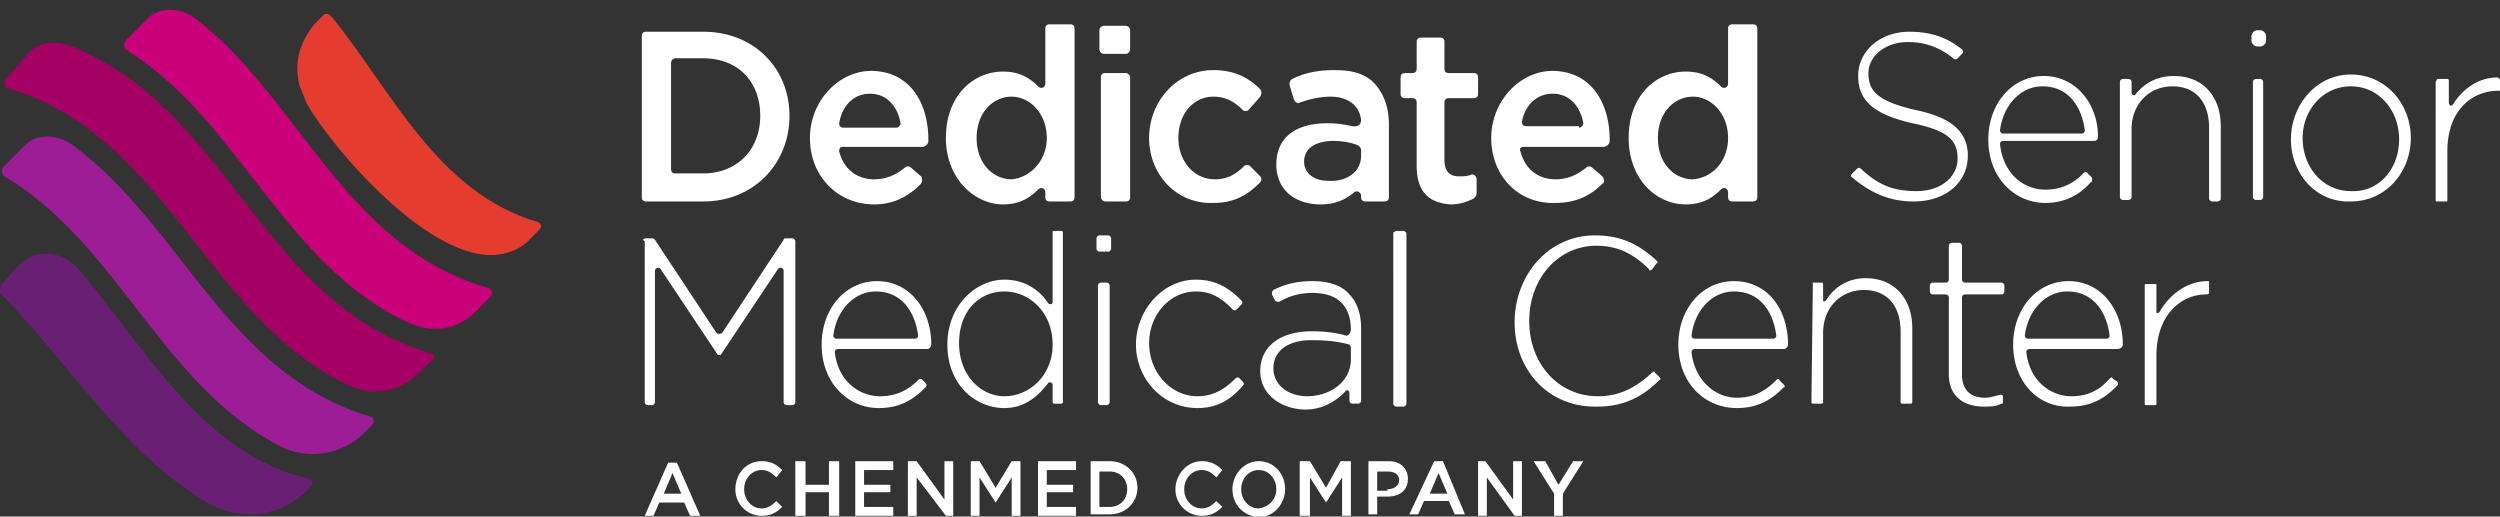
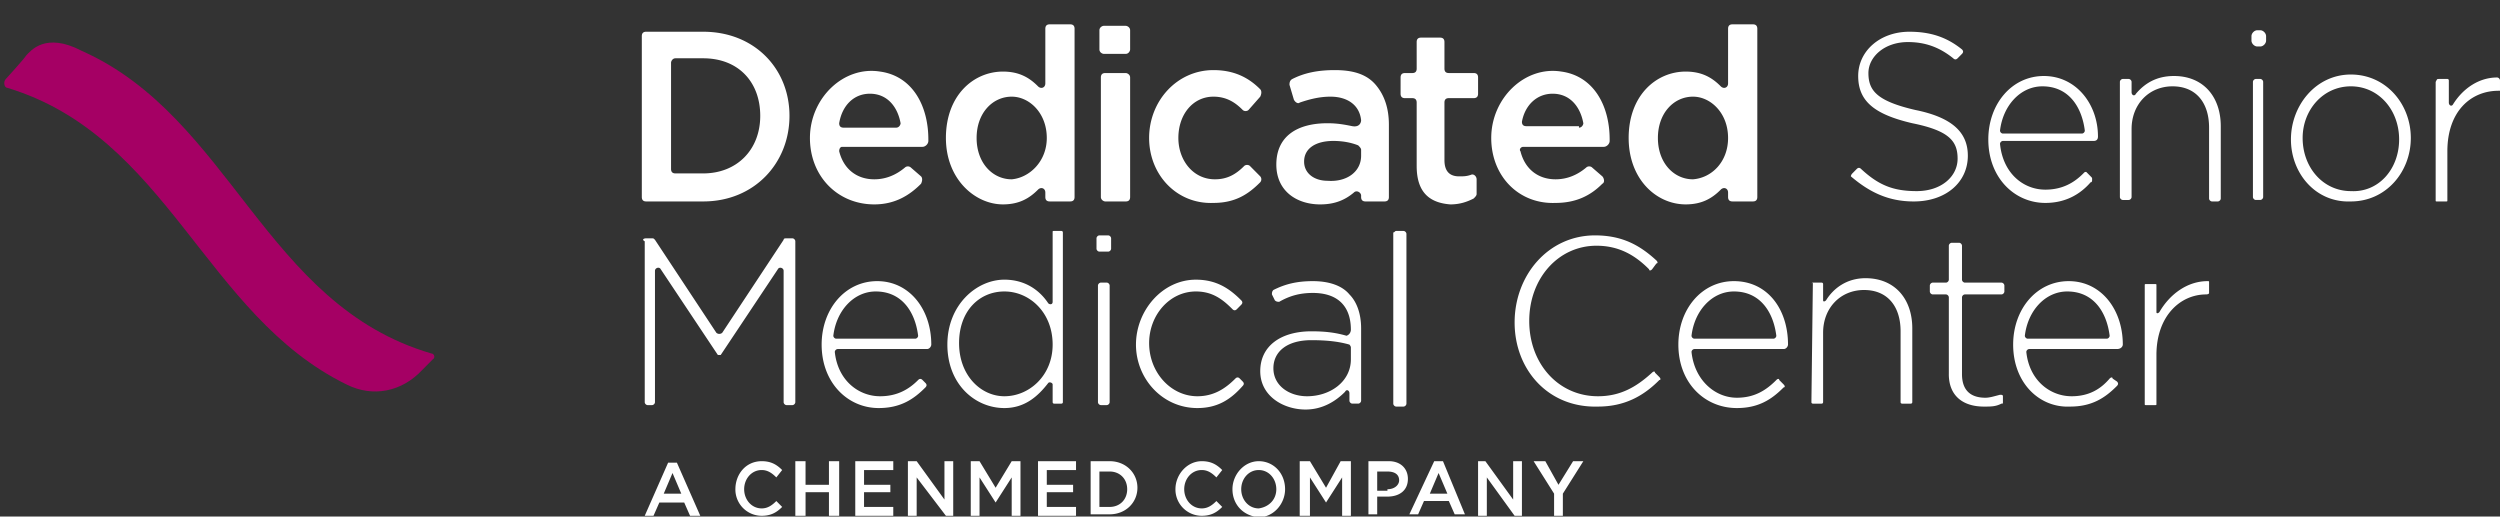
<svg xmlns="http://www.w3.org/2000/svg" width="242" height="50" fill="none">
  <rect width="100%" height="100%" fill="#333333" stroke="none" />
-   <path fill="#691f74" d="M30.002 46.357c.283.143.283.429.142.715-2.83 3-6.793 3.571-10.331 1.428C11.605 43.5 6.65 35.072 0 28.357c0-.285 0-.571.142-.857l1.698-1.857c1.698-1.714 4.245-1.286 5.802.429 6.51 7.714 12.03 18 22.36 20.285z" />
-   <path fill="#9d1d96" d="M35.946 40.358c.283.142.283.428.141.714l-.566.571c-2.264 2.429-5.802 3-8.633 1.429-11.321-6-15.567-19.572-26.464-26-.283-.143-.283-.714-.142-.857l2.123-2.143c1.132-1.143 3.114-1.143 4.67 0 10.614 7.857 14.86 22.143 28.87 26.286Z" />
-   <path fill="#cb007b" d="M47.41 27.929c.283.143.283.428.141.714l-1.273 1.286c-1.84 2-4.388 2.428-6.793 1.285C27.314 25.5 23.21 11.643 12.17 4.786c-.141-.143-.283-.714 0-.857l2.123-2.143c1.132-1.143 3.255-1.143 4.812.143 10.048 7.857 14.293 22 28.304 26z" />
  <path fill="#a50064" d="M41.749 34.215C25.615 29.5 22.36 11.357 7.925 4.928c-3.538-1.857-4.953 0-5.377.428C2.265 5.786.566 7.643.566 7.643.283 7.93.425 8.5.708 8.5c15.567 4.714 19.105 22 32.833 28.715 2.547 1.285 5.377.714 7.359-1.43l.99-1c.283-.142.142-.57-.141-.57z" />
-   <path fill="#e43d30" d="M52.08 21.5C42.315 18.643 37.928 8.786 32.125 1.643c-.283-.286-.566-.428-.849-.143l-.849.857c-.566.715-2.264 2.858-1.415 6 .283.572.424 1.143.707 1.715C32.267 14.5 41.75 25.5 48.26 24.643c.99-.143 2.264-.571 3.113-1.571l.85-.857c.282-.286.14-.572-.142-.715z" />
  <path fill="#221f20" d="M64.25 47.786h1.698l-.849-2zm2.547 2.143-.566-1.286h-2.406l-.566 1.286h-.849l2.264-5.143h.85l2.264 5.143zM71.186 47.357c0-1.428.99-2.714 2.547-2.714.849 0 1.415.286 1.981.857l-.566.714c-.424-.428-.849-.714-1.415-.714-.99 0-1.698.857-1.698 1.857s.707 1.857 1.698 1.857c.566 0 .99-.285 1.415-.714l.566.571c-.566.572-1.132.858-1.981.858a2.549 2.549 0 0 1-2.548-2.572zM76.987 44.643h.99v2.286h2.265v-2.286h.99v5.286h-.99v-2.286h-2.264v2.286h-.99zM82.79 44.643h3.68v.857h-2.83v1.429h2.547v.714h-2.548v1.428h2.83v.858H82.79ZM87.885 44.643h.849l2.689 3.714v-3.714h.849v5.286h-.708l-2.83-3.715v3.715h-.85zM93.97 44.643h.849l1.557 2.571 1.556-2.571h.85v5.286h-.85v-3.715l-1.556 2.429-1.557-2.429v3.715h-.85zM100.479 44.643h3.68v.857h-2.83v1.429h2.547v.714h-2.547v1.428h2.83v.858h-3.68zM105.574 44.643h1.84c1.557 0 2.689 1.143 2.689 2.571 0 1.429-1.132 2.572-2.689 2.572h-1.84zm.849.857v3.571h.991c.991 0 1.698-.714 1.698-1.714s-.707-1.714-1.698-1.714h-.991zM113.783 47.357c0-1.428 1.132-2.714 2.548-2.714.849 0 1.415.286 1.981.857l-.566.714c-.425-.428-.849-.714-1.415-.714-.991 0-1.699.857-1.699 1.857s.708 1.857 1.699 1.857c.566 0 .99-.285 1.415-.714l.566.571c-.566.572-1.132.858-1.981.858a2.549 2.549 0 0 1-2.548-2.572zM119.302 47.357c0-1.428 1.132-2.714 2.547-2.714 1.415 0 2.547 1.143 2.547 2.714 0 1.429-1.132 2.714-2.547 2.714-1.557-.142-2.547-1.285-2.547-2.714zm4.245 0c0-1-.707-1.857-1.698-1.857s-1.698.857-1.698 1.857.707 1.857 1.698 1.857c.991-.143 1.698-.857 1.698-1.857zM125.812 44.643h.991l1.557 2.571 1.415-2.571h.991v5.286h-.849v-3.715l-1.557 2.429-1.557-2.429v3.715h-.991zM132.464 44.643h1.981c1.132 0 1.84.714 1.84 1.714 0 1.143-.849 1.714-1.981 1.714h-.991v1.715h-.849zm1.84 2.714c.707 0 1.132-.428 1.132-.857 0-.572-.425-.857-1.132-.857h-.991V47.5h.991zM138.832 44.643h.849l2.123 5.143h-.991l-.566-1.286h-2.406l-.566 1.286h-.849zm1.273 3.143-.849-2-.849 2zM143.077 44.643h.708l2.689 3.714v-3.714h.849v5.286h-.708l-2.689-3.715v3.715h-.849zM150.436 47.786l-1.981-3.143h1.132l1.274 2.286 1.415-2.286h.991l-1.982 3.143v2.142h-.849zM62.552 23.072h.566c.141 0 .141 0 .283.142l5.944 9a.428.428 0 0 0 .566 0l5.944-9c0-.143.141-.143.283-.143h.566c.141 0 .283.143.283.286V38.93c0 .142-.142.285-.283.285h-.566c-.142 0-.283-.143-.283-.285V26.214c0-.285-.425-.428-.566-.142l-5.52 8.285h-.283l-5.52-8.286c-.14-.285-.565-.142-.565.143V38.93c0 .142-.142.285-.283.285h-.425c-.141 0-.283-.143-.283-.285V23.357c-.283-.143-.141-.286.142-.286zM79.535 33.357c0-3.428 2.265-6.143 5.378-6.143s5.236 2.715 5.236 6.143c0 .143-.141.429-.424.429h-8.633c-.142 0-.283.143-.283.286.283 2.714 2.264 4.285 4.387 4.285 1.698 0 2.83-.714 3.68-1.571.141-.143.282-.143.424 0l.283.286c.142.142.142.285 0 .428-1.132 1.143-2.406 2-4.528 2-2.973 0-5.52-2.428-5.52-6.143zm9.058-.571c.141 0 .282-.143.282-.286-.282-2.286-1.556-4.286-4.104-4.286-2.122 0-3.82 1.858-4.104 4.286 0 .143.142.286.283.286zM91.706 33.357c0-3.857 2.83-6.286 5.52-6.286 1.98 0 3.396 1 4.245 2.286.141.143.425.143.425-.143V22.5c0-.143 0-.143.141-.143h.708c.141 0 .141.143.141.143v16.429c0 .143-.141.143-.141.143h-.708c-.141 0-.141-.143-.141-.143v-1.715c0-.142-.284-.285-.425-.142-.991 1.285-2.264 2.428-4.246 2.428-2.83 0-5.519-2.286-5.519-6.143zm10.19 0c0-3.143-2.265-5.143-4.67-5.143-2.406 0-4.388 1.857-4.388 5s2.123 5.143 4.387 5.143c2.406 0 4.671-2 4.671-5zM106.424 22.786h.849c.141 0 .283.143.283.286v1c0 .143-.142.285-.283.285h-.849c-.142 0-.283-.143-.283-.285v-1c0-.143.141-.286.283-.286zm.141 4.571h.566c.142 0 .283.143.283.286v11.286c0 .143-.141.285-.283.285h-.566c-.141 0-.283-.142-.283-.285V27.643c0-.143.142-.286.283-.286zM109.962 33.357c0-3.285 2.547-6.285 5.802-6.285 1.982 0 3.255.857 4.387 2 .142.142.142.285 0 .428l-.424.429c-.142.143-.283.143-.425 0-.99-1-1.981-1.715-3.538-1.715-2.547 0-4.528 2.286-4.528 5 0 2.857 2.122 5.143 4.67 5.143 1.557 0 2.689-.714 3.679-1.714.142-.143.283-.143.425 0l.283.286c.141.142.141.285 0 .428-1.132 1.286-2.406 2.143-4.387 2.143-3.397 0-5.944-2.857-5.944-6.143zM130.765 31.929c0-2.429-1.415-3.572-3.679-3.572-1.274 0-2.264.286-3.255.857-.142 0-.283 0-.425-.143l-.283-.57c0-.144 0-.287.142-.43 1.132-.57 2.264-.857 3.821-.857 1.557 0 2.83.429 3.538 1.286.708.714 1.132 1.857 1.132 3.286v7c0 .143-.141.285-.283.285h-.566c-.142 0-.283-.142-.283-.285v-.715c0-.285-.283-.428-.425-.142-.849.857-2.122 1.714-3.821 1.714-2.122 0-4.387-1.286-4.387-3.714 0-2.429 1.981-3.858 4.953-3.858 1.416 0 2.406.143 3.397.43.424-.144.424-.572.424-.572zm0 2.857v-1.143c0-.143-.141-.286-.141-.286-.991-.285-2.123-.428-3.68-.428-2.405 0-3.679 1.143-3.679 2.714 0 1.714 1.557 2.714 3.255 2.714 2.264 0 4.245-1.428 4.245-3.571zM135.152 22.357h.708c.141 0 .283.143.283.286V39.07c0 .143-.142.286-.283.286h-.708c-.141 0-.283-.143-.283-.286V22.5c.142 0 .142-.143.283-.143zM146.615 31.215c0-4.572 3.255-8.43 7.784-8.43 2.689 0 4.387 1 5.944 2.43.141.142.141.285 0 .285l-.425.572c-.141.143-.283.143-.283 0-1.274-1.286-2.83-2.286-5.095-2.286-3.679 0-6.51 3.143-6.51 7.286s2.831 7.285 6.652 7.285c2.123 0 3.679-.857 5.236-2.285.142-.143.283-.143.283 0l.425.428c.141.143.141.286 0 .286-1.557 1.571-3.397 2.571-5.944 2.571-4.812.143-8.067-3.571-8.067-8.142zM162.466 33.357c0-3.428 2.264-6.143 5.378-6.143 3.255 0 5.236 2.715 5.236 6.143 0 .143-.142.429-.425.429h-8.632c-.142 0-.284.143-.284.286.284 2.714 2.265 4.428 4.388 4.428 1.698 0 2.83-.714 3.821-1.714.141-.143.283-.143.283 0l.424.428c.142.143.142.286 0 .286-1.132 1.143-2.406 2-4.528 2-3.114 0-5.661-2.428-5.661-6.143zm9.199-.571c.141 0 .283-.143.283-.286-.283-2.286-1.557-4.286-4.104-4.286-2.123 0-3.821 1.858-4.105 4.286 0 .143.142.286.284.286zM175.486 27.357h.849s.142 0 .142.143v1.572c0 .142.141.142.283 0 .708-1.143 1.981-2.143 3.821-2.143 2.83 0 4.529 2 4.529 4.857v7.143s0 .143-.142.143h-.849s-.142 0-.142-.143v-6.857c0-2.429-1.273-4-3.538-4-2.264 0-3.962 1.714-3.962 4.142v6.715s0 .143-.142.143h-.849s-.141 0-.141-.143l.141-11.572c-.141.143-.141 0 0 0zM188.647 36.214v-7.428c0-.143-.141-.286-.283-.286h-1.273c-.142 0-.283-.143-.283-.286v-.571c0-.143.141-.286.283-.286h1.273c.142 0 .283-.143.283-.286v-3.285c0-.143.142-.286.283-.286h.708c.142 0 .283.143.283.286v3.285c0 .143.142.286.283.286h3.538c.142 0 .283.143.283.286v.571c0 .143-.141.286-.283.286h-3.538c-.141 0-.283.143-.283.286v7.428c0 1.715.991 2.286 2.264 2.286.425 0 .85-.143 1.416-.286.141 0 .283 0 .283.143v.572c0 .142 0 .142-.142.142-.566.286-.991.286-1.698.286-1.981 0-3.397-1-3.397-3.143zM194.874 33.357c0-3.428 2.264-6.143 5.378-6.143 3.113 0 5.236 2.715 5.236 6.143 0 .143-.141.429-.566.429h-8.491c-.142 0-.283.143-.283.286.283 2.714 2.264 4.285 4.387 4.285 1.698 0 2.83-.714 3.679-1.714.142-.143.283-.143.283 0l.425.286c.141.142.141.285 0 .428-1.132 1.143-2.406 2-4.529 2-2.972.143-5.519-2.286-5.519-6zm9.057-.571c.142 0 .283-.143.283-.286-.283-2.286-1.556-4.286-4.104-4.286-2.123 0-3.821 1.858-4.104 4.286 0 .143.142.286.283.286zM213.555 28.5c-2.547 0-4.812 2.143-4.812 5.857v4.714c0 .143 0 .143-.141.143h-.849c-.142 0-.142 0-.142-.143V27.643c0-.143 0-.143.142-.143h.849c.141 0 .141 0 .141.143v2.571c0 .143.142.143.284 0 .99-1.714 2.688-3 4.67-3 .141 0 .141 0 .141.143v1c0 .143-.283.143-.283.143zM179.307 16.786l.424-.429c.142-.143.283-.143.425 0 1.698 1.572 3.113 2.143 5.377 2.143 2.406 0 3.963-1.429 3.963-3.143 0-1.714-.849-2.714-4.387-3.428-3.68-.858-5.236-2.143-5.236-4.572 0-2.428 2.122-4.285 4.953-4.285 2.123 0 3.679.571 5.095 1.714.141.143.141.286 0 .428l-.425.429c-.142.143-.283.143-.425 0-1.415-1.143-2.83-1.571-4.387-1.571-2.264 0-3.821 1.428-3.821 3 0 1.714.849 2.714 4.529 3.571 3.538.714 5.095 2.143 5.095 4.428 0 2.572-2.123 4.43-5.237 4.43-2.405 0-4.245-.858-6.085-2.43 0 0 0-.142.142-.285zM205.488 7.643h.566c.142 0 .283.143.283.286v1c0 .285.283.428.425.142.849-1 1.981-1.714 3.679-1.714 2.831 0 4.529 2 4.529 4.857v7c0 .143-.142.286-.283.286h-.566c-.142 0-.283-.143-.283-.286v-6.857c0-2.428-1.274-4-3.538-4-2.265 0-3.963 1.715-3.963 4.143v6.572c0 .142-.141.285-.283.285h-.566c-.141 0-.283-.143-.283-.285V7.929c0-.143.142-.286.283-.286zM218.508 2.928h.284c.283 0 .566.286.566.572v.428c0 .286-.283.572-.566.572h-.284c-.283 0-.566-.286-.566-.572V3.5c0-.286.283-.572.566-.572zm-.141 4.715h.425c.141 0 .283.143.283.285v11.143c0 .143-.142.286-.283.286h-.425c-.142 0-.283-.143-.283-.286V7.928c0-.142.141-.285.283-.285zM221.763 13.5c0-3.286 2.406-6.286 5.802-6.286 3.397 0 5.802 2.857 5.802 6.143 0 3.286-2.405 6.143-5.802 6.143-3.396.143-5.802-2.714-5.802-6zm10.472 0c0-2.857-1.981-5.143-4.67-5.143s-4.67 2.286-4.67 5c0 2.857 1.981 5.143 4.67 5.143 2.689.143 4.67-2.143 4.67-5zM236.056 7.643h.85c.141 0 .141.143.141.143v2.143c0 .285.283.428.425.142.99-1.571 2.547-2.571 4.245-2.571.142 0 .283.143.283.286v1h-.141c-2.689 0-4.953 2-4.953 5.857v4.714c0 .143 0 .143-.142.143h-.849c-.142 0-.142 0-.142-.143V7.93c.142-.286.142-.286.283-.286zM197.847 7.357c-3.114 0-5.378 2.714-5.378 6.143 0 3.714 2.547 6.143 5.519 6.143 1.981 0 3.397-.857 4.387-2 .142 0 .142-.143.142-.286s0-.143-.142-.285l-.283-.286-.141-.143c-.142 0-.142 0-.283.143-.85.857-1.982 1.571-3.68 1.571-2.123 0-4.104-1.571-4.387-4.428 0-.143.141-.286.283-.286h8.774c.283 0 .425-.143.425-.429 0-3.142-2.123-5.857-5.236-5.857zm3.679 5.572h-7.642c-.142 0-.283-.143-.283-.286.283-2.429 1.981-4.286 4.104-4.286 2.547 0 3.821 2 4.104 4.286 0 .143-.141.286-.283.286z" style="fill:#fff" />
  <path fill="#221f20" d="M69.77 34.215c0 .142-.141.142-.141.142-.142 0-.142-.142-.142-.142 0-.143.142-.143.142-.143 0-.143.141 0 .141.143zM62.128 3.5c0-.286.141-.428.424-.428h5.52c4.953 0 8.35 3.571 8.35 8.142 0 4.572-3.397 8.286-8.35 8.286h-5.52c-.283 0-.424-.143-.424-.428zm2.83 2.572v10.285c0 .286.142.429.425.429h2.689c3.255 0 5.52-2.286 5.52-5.572 0-3.285-2.124-5.571-5.52-5.571h-2.69c-.282 0-.424.286-.424.429zM78.402 13.357c0-3.857 3.255-7 6.793-6.428 3.114.428 4.67 3.285 4.67 6.571v.143c0 .286-.282.571-.566.571h-7.783c-.142 0-.283.143-.283.429.424 1.714 1.698 2.714 3.396 2.714 1.132 0 2.123-.428 2.972-1.143a.428.428 0 0 1 .566 0l.99.858c.142.142.142.428 0 .714-1.131 1.143-2.547 2-4.528 2-3.538 0-6.227-2.714-6.227-6.429zm8.35-1c.283 0 .425-.285.425-.428-.283-1.572-1.274-2.857-2.972-2.857-1.557 0-2.69 1.142-2.972 2.857 0 .285.141.428.424.428zM91.564 13.357c0-4.143 2.69-6.428 5.52-6.428 1.556 0 2.547.571 3.396 1.428.283.286.708.143.708-.286V2.786c0-.286.141-.429.424-.429h1.982c.283 0 .424.143.424.429V19.07c0 .286-.141.429-.424.429h-1.982c-.283 0-.424-.143-.424-.428v-.43c0-.428-.425-.57-.708-.285-.849.857-1.84 1.429-3.396 1.429-2.69 0-5.52-2.429-5.52-6.429zm9.765 0c0-2.428-1.698-4-3.396-4-1.84 0-3.397 1.572-3.397 4 0 2.429 1.557 4 3.397 4 1.698-.143 3.396-1.714 3.396-4zM106.848 2.5h2.123c.142 0 .425.143.425.429v1.857c0 .143-.142.428-.425.428h-2.123c-.141 0-.424-.143-.424-.428V2.929c0-.286.283-.429.424-.429Zm.142 4.571h1.981c.142 0 .425.143.425.429v11.571c0 .286-.142.429-.425.429h-1.981c-.142 0-.425-.143-.425-.429V7.5c0-.286.142-.429.425-.429zM111.235 13.357c0-3.571 2.689-6.571 6.227-6.571 1.982 0 3.397.714 4.529 1.857.141.143.141.429 0 .714l-1.132 1.286c-.142.143-.425.143-.566 0-.708-.714-1.557-1.286-2.831-1.286-1.981 0-3.396 1.715-3.396 4 0 2.143 1.415 4 3.538 4 1.132 0 1.981-.428 2.83-1.285.142-.143.425-.143.566 0l.991 1a.439.439 0 0 1 0 .571c-1.132 1.143-2.406 2-4.529 2-3.538.143-6.227-2.714-6.227-6.286zM131.756 11.643c-.141-1.429-1.274-2.286-2.972-2.286-1.132 0-2.123.286-2.972.572-.141.143-.424 0-.566-.286l-.424-1.429c0-.142 0-.428.283-.571 1.132-.571 2.405-.857 4.104-.857 1.839 0 3.113.428 3.962 1.428.849 1 1.274 2.286 1.274 3.858v7c0 .285-.142.428-.425.428h-1.839c-.283 0-.425-.143-.425-.428v-.143c0-.286-.425-.572-.708-.286-.849.714-1.839 1.143-3.255 1.143-2.264 0-4.245-1.286-4.245-3.857 0-2.714 1.981-4 4.953-4 .991 0 1.698.143 2.406.286.849.142.849-.572.849-.572zm0 3.429V14.5c0-.143-.141-.286-.283-.428-.708-.286-1.557-.429-2.406-.429-1.698 0-2.83.714-2.83 2 0 1.143.99 1.857 2.264 1.857 1.84.143 3.255-.857 3.255-2.428zM137.134 16.071V9.93c0-.286-.142-.429-.425-.429h-.707c-.283 0-.425-.143-.425-.429V7.5c0-.286.142-.429.425-.429h.707c.283 0 .425-.142.425-.428V4.07c0-.285.141-.428.424-.428h1.84c.283 0 .425.143.425.428v2.572c0 .286.141.428.424.428h2.406c.283 0 .425.143.425.429v1.571c0 .286-.142.429-.425.429h-2.406c-.283 0-.424.143-.424.429V15.5c0 1.143.566 1.571 1.415 1.571.425 0 .708 0 1.132-.143.283-.142.566.143.566.43v1.428c0 .142-.141.285-.283.428-.566.286-1.274.572-2.264.572-1.84-.143-3.255-1-3.255-3.715zM144.352 13.357c0-3.857 3.255-7 6.793-6.428 3.113.428 4.67 3.285 4.67 6.571v.143c0 .286-.283.571-.566.571h-7.784c-.283 0-.425.286-.283.429.425 1.714 1.698 2.714 3.396 2.714 1.133 0 2.123-.428 2.972-1.143.142-.142.425-.142.566 0l.991.858c.142.142.283.571 0 .714-1.132 1.143-2.547 1.857-4.529 1.857-3.538.143-6.226-2.571-6.226-6.286zm8.491-1c.283 0 .424-.285.424-.428-.283-1.572-1.273-2.857-2.972-2.857-1.556 0-2.688 1.142-2.972 2.714 0 .286.142.428.425.428h5.095zM157.654 13.357c0-4.143 2.689-6.428 5.52-6.428 1.556 0 2.547.571 3.396 1.428.283.286.708.143.708-.286V2.786c0-.286.141-.429.424-.429h1.982c.283 0 .424.143.424.429V19.07c0 .286-.141.429-.424.429h-1.982c-.283 0-.424-.143-.424-.428v-.43c0-.428-.425-.57-.708-.285-.849.857-1.84 1.429-3.396 1.429-2.831 0-5.52-2.429-5.52-6.429zm9.624 0c0-2.428-1.699-4-3.397-4-1.84 0-3.396 1.572-3.396 4 0 2.429 1.556 4 3.396 4 1.84-.143 3.397-1.714 3.397-4z" style="fill:#fff" />
</svg>